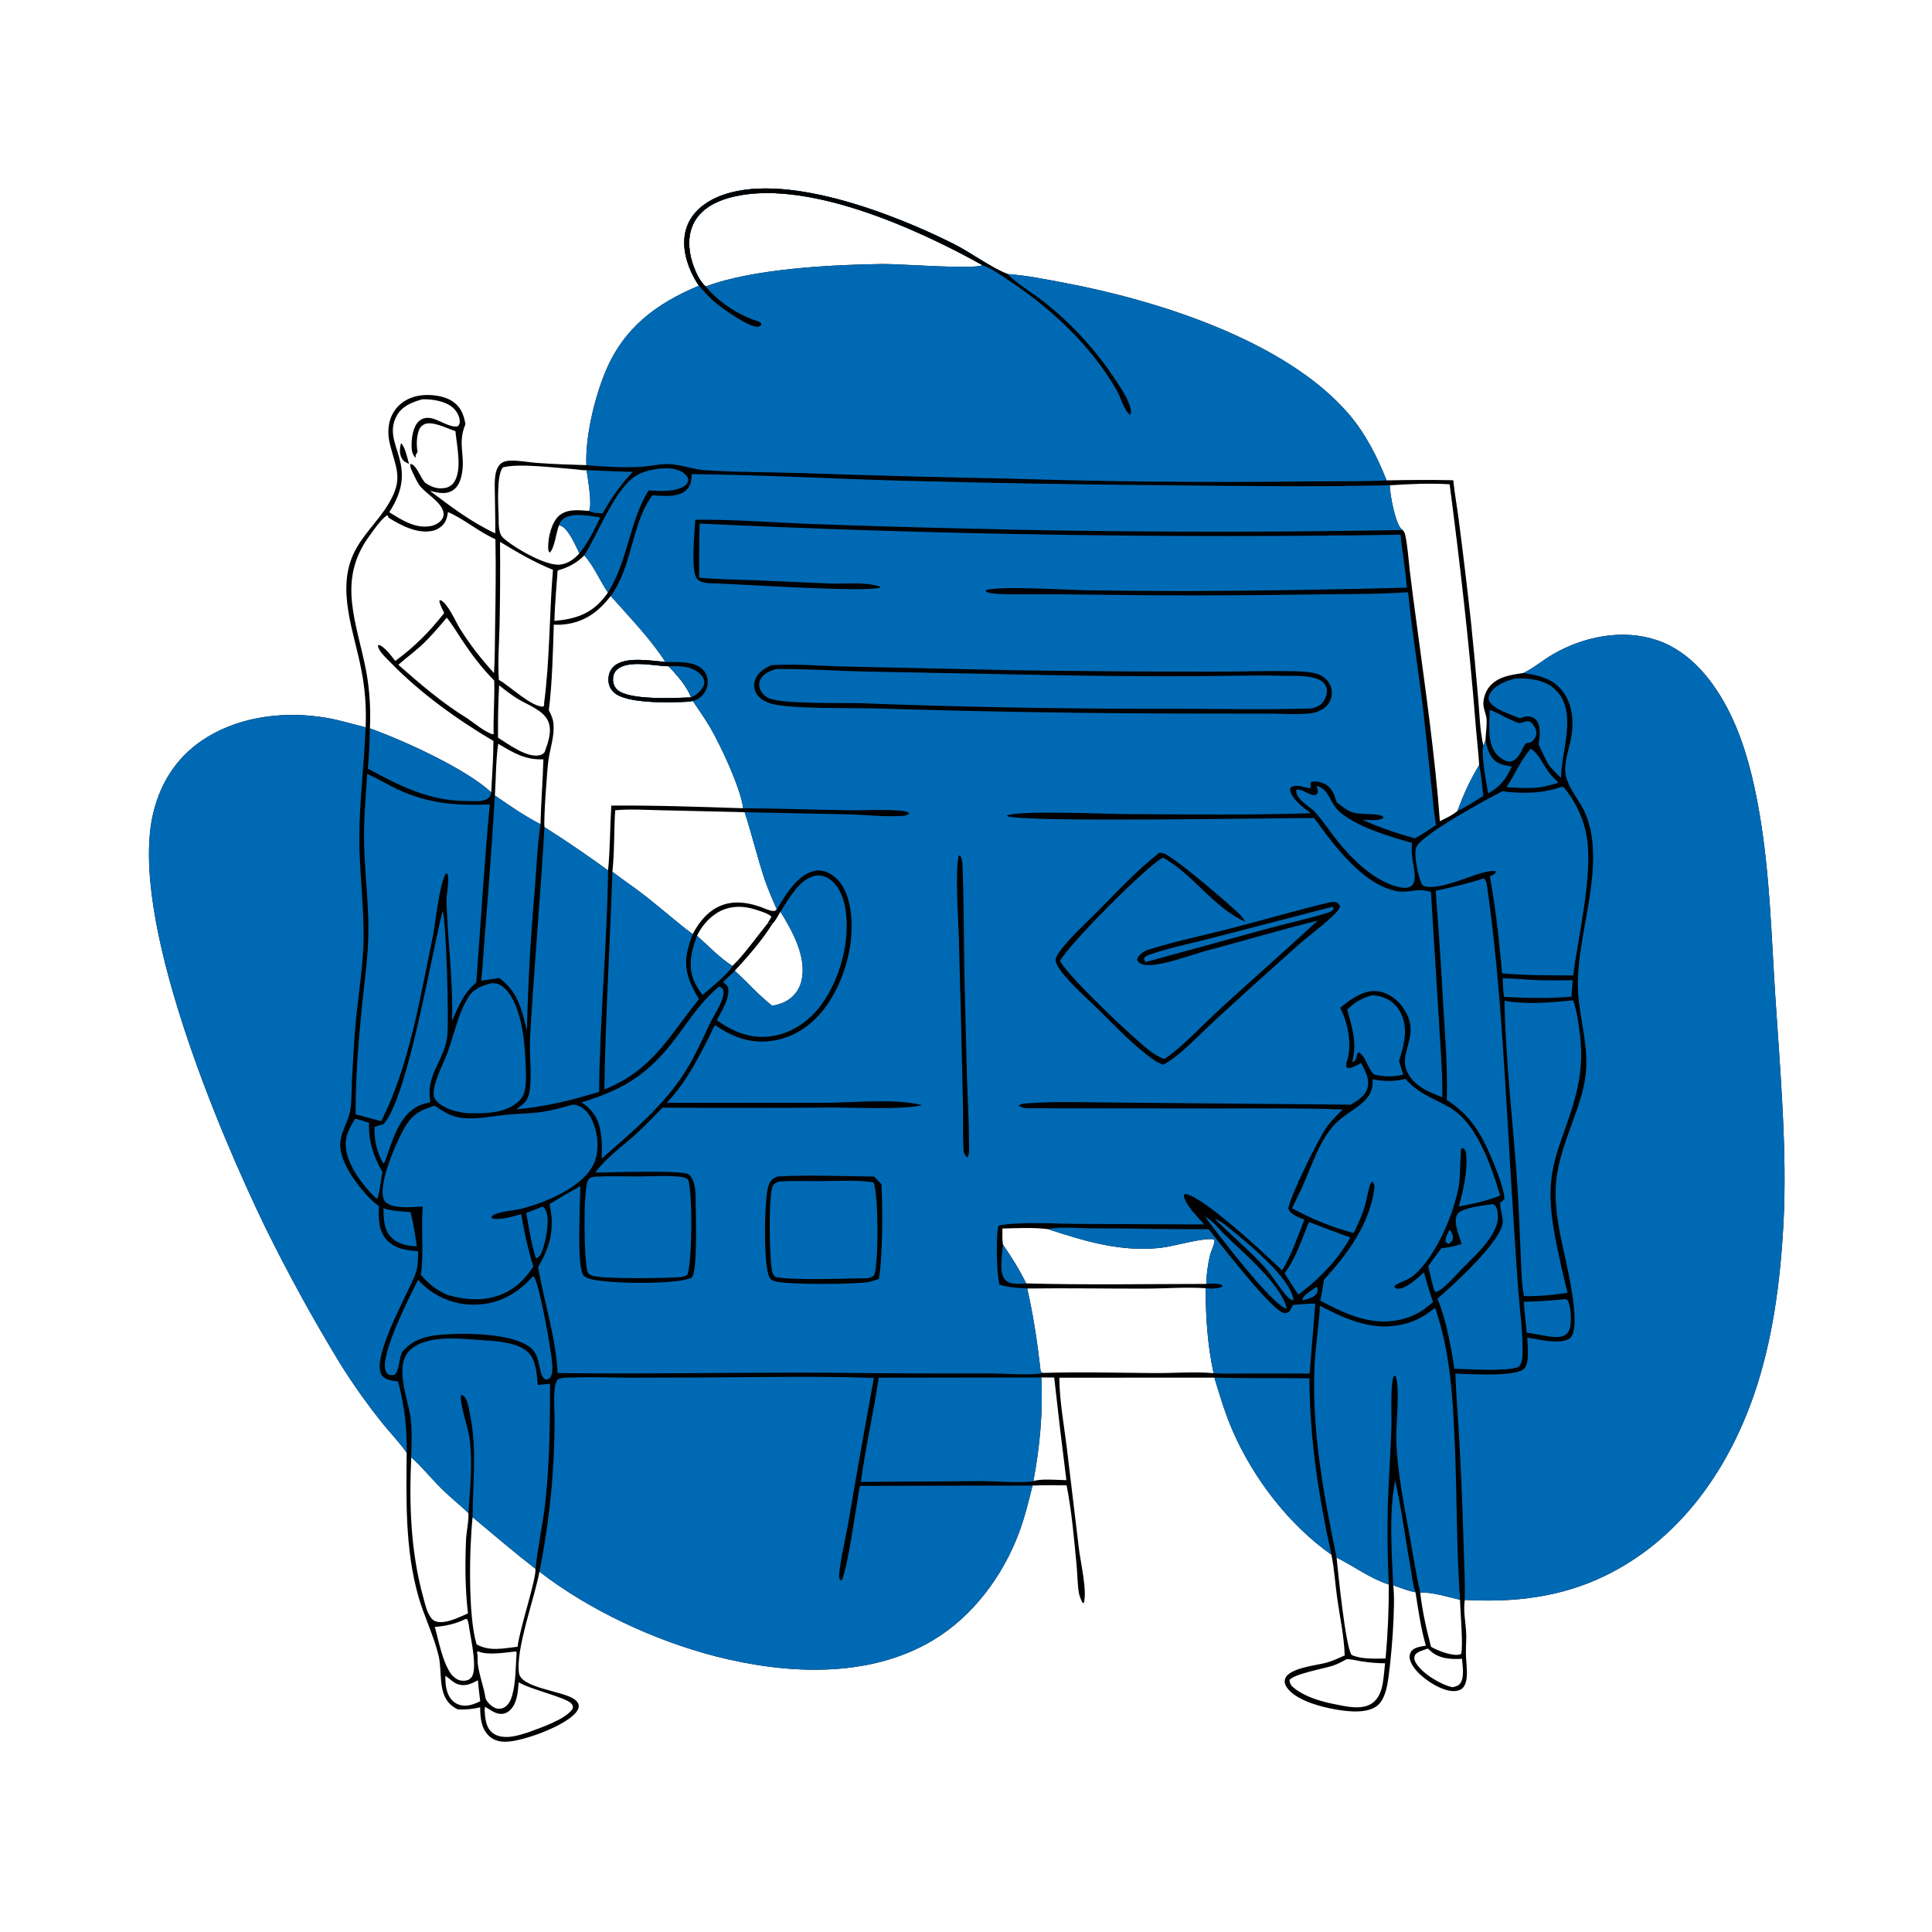
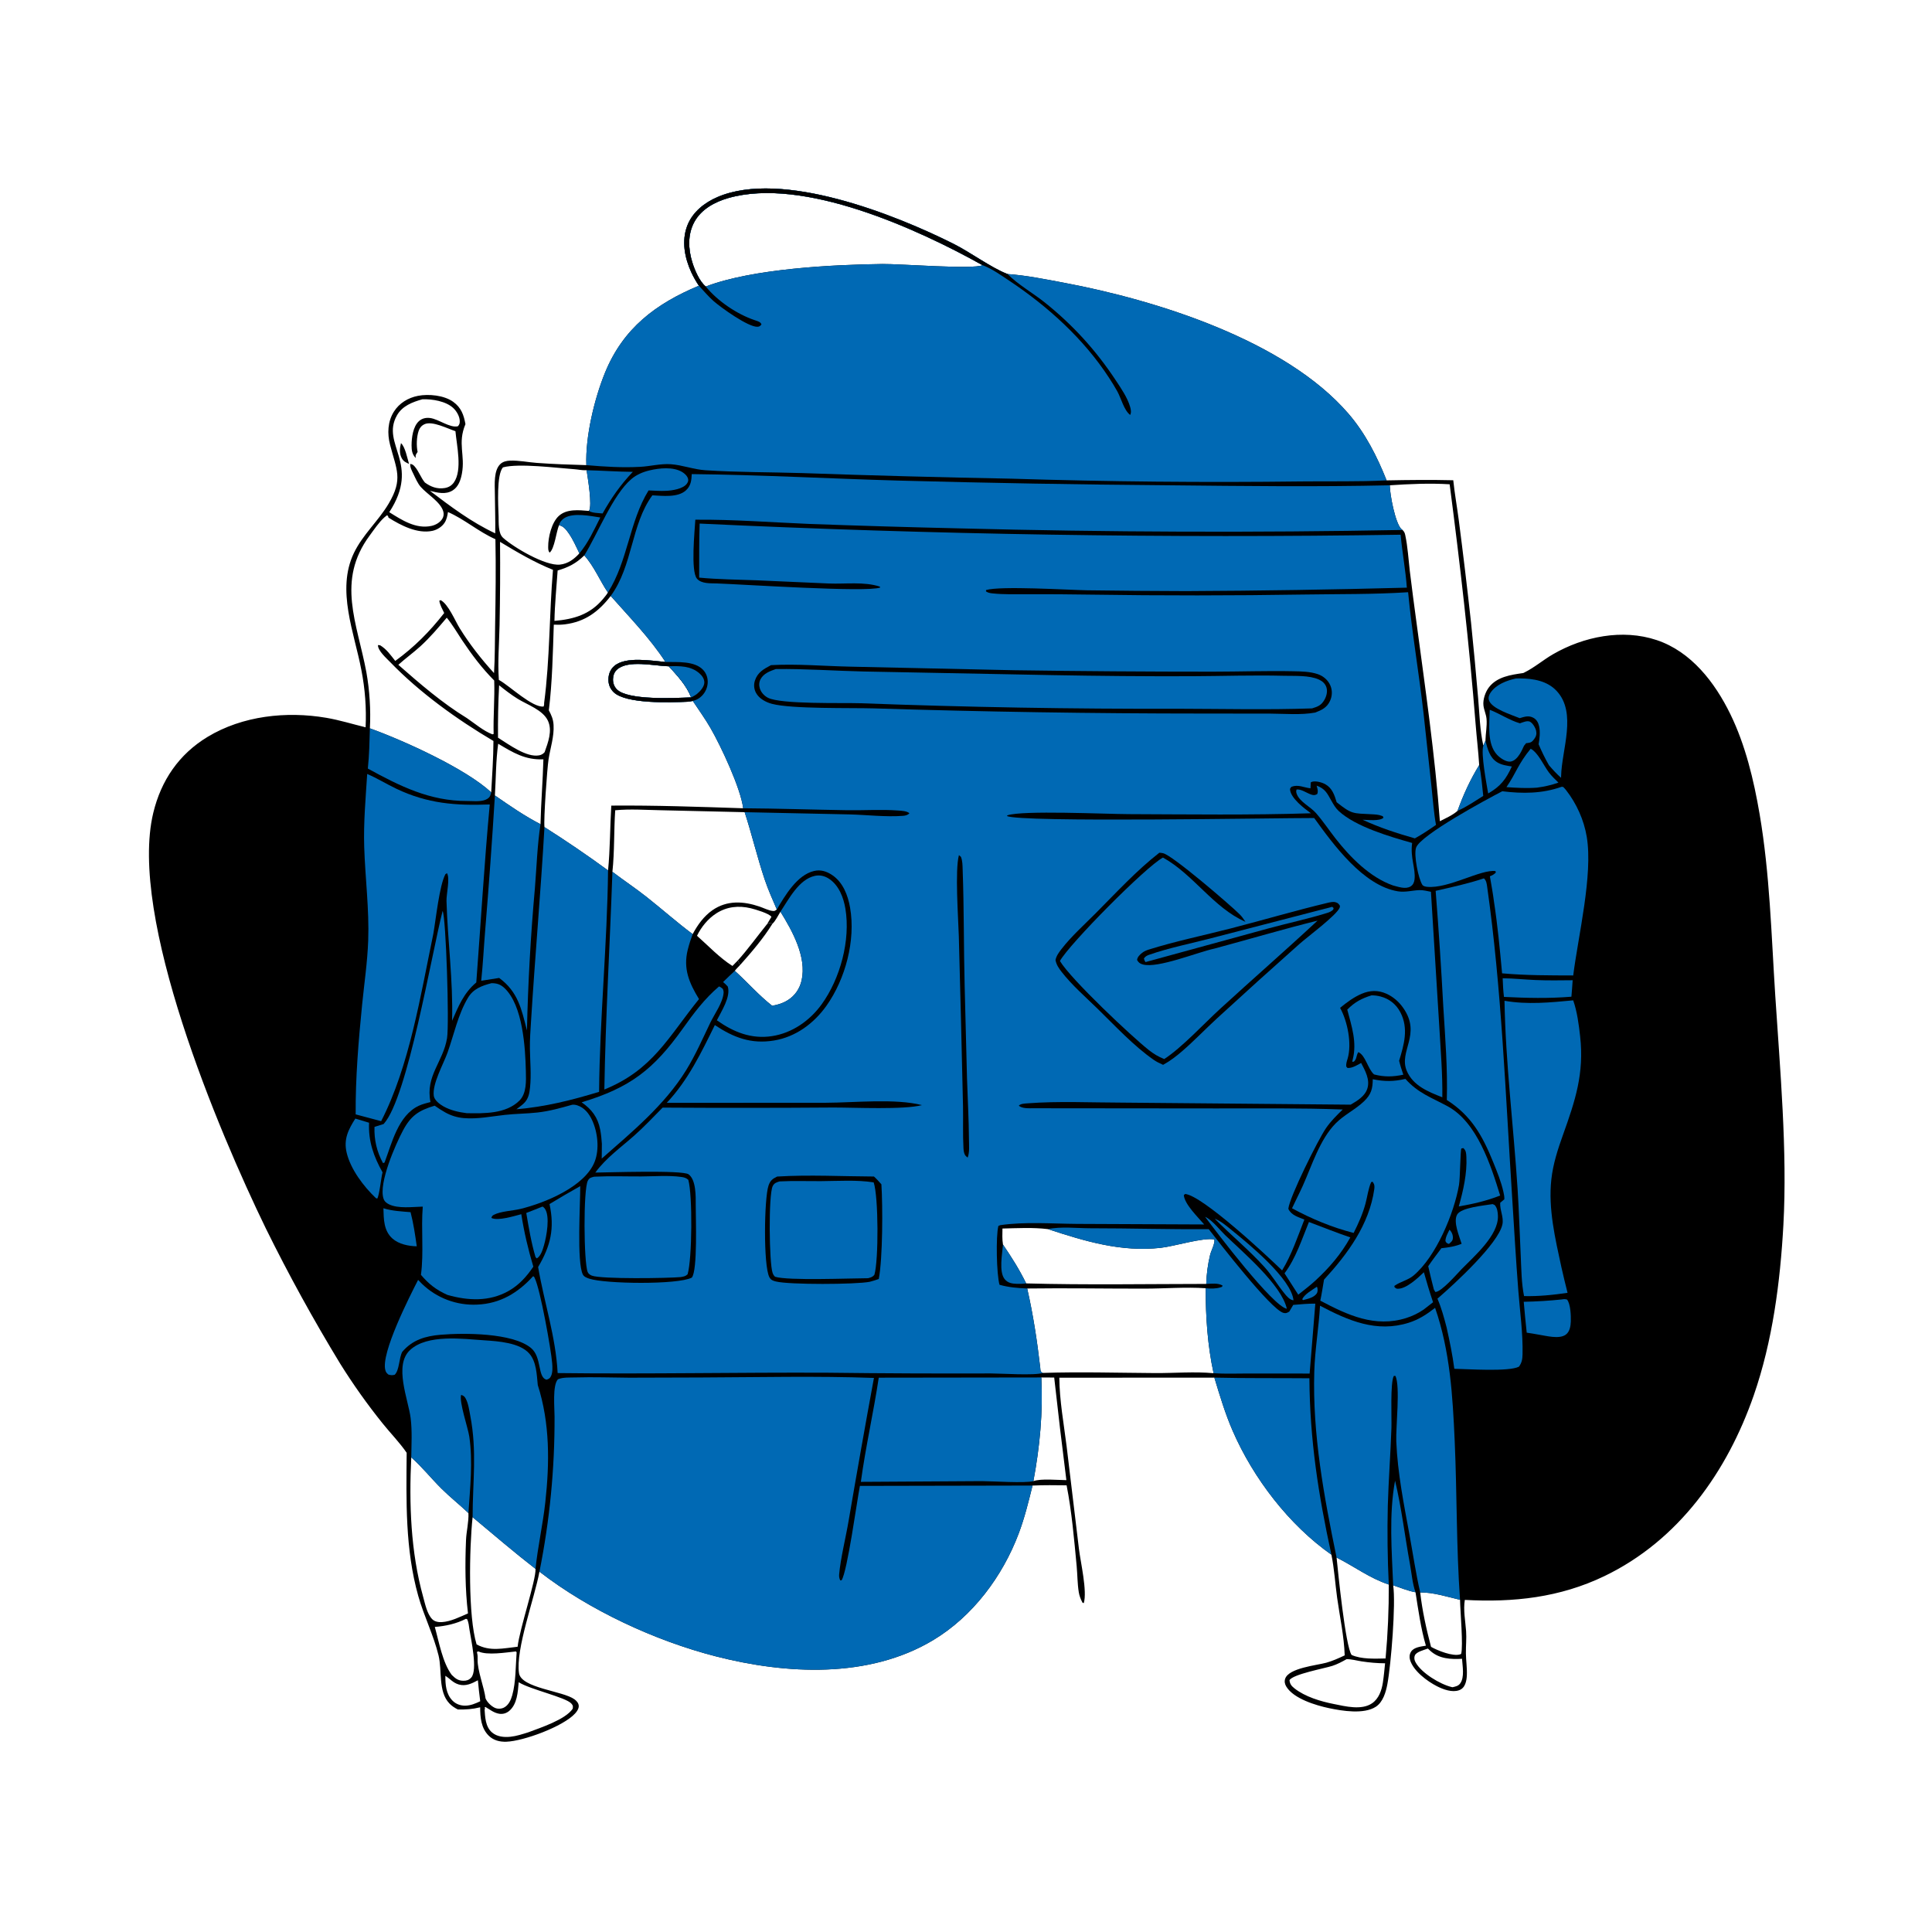
<svg xmlns="http://www.w3.org/2000/svg" width="1024" height="1024">
  <path d="M370.409 151.431Q368.178 148.087 366.459 144.453C362.895 136.75 361.128 127.719 364.295 119.556C367.096 112.337 373.433 107.367 380.371 104.403C414.349 89.888 474.326 113.624 505.408 129.242C514.219 133.669 525.207 141.789 533.62 145.097C533.748 145.148 533.877 145.194 534.006 145.242C544.061 145.953 554.013 148.003 563.907 149.86C612.808 159.036 681.237 180.377 714.75 219.305C723.687 229.686 729.893 241.96 734.928 254.613C746.73 254.378 758.459 254.259 770.262 254.541C770.977 261.544 772.246 268.503 773.156 275.487Q776.692 302.693 779.681 329.965Q781.74 350.04 783.454 370.147C784.172 378.372 784.366 387.139 786.195 395.174L787.309 392.641C787.387 388.829 788.234 384.801 787.892 381.011C787.67 378.56 786.511 376.272 786.25 373.84C785.914 370.721 787.289 366.725 789.181 364.267C793.51 358.643 800.844 357.667 807.362 356.72C807.55 356.63 807.739 356.542 807.926 356.45C813.317 353.79 817.896 349.787 823.085 346.786C839.378 337.362 859.89 333.185 878.087 339.262C896.402 345.379 908.928 361.74 917.111 378.49C925.128 394.899 929.555 413.497 932.621 431.429C938.046 463.16 938.84 495.455 940.914 527.515C943.455 566.791 947.394 610.144 945.232 649.279C943.563 679.489 939.505 710.812 929.545 739.508C915.503 779.964 889.746 816.458 850.287 835.412C826.675 846.754 802.184 849.398 776.388 847.982C775.494 853.28 776.69 859.249 777.066 864.583C777.338 868.446 776.91 872.399 776.956 876.276C777.003 880.199 777.642 884.116 777.458 888.043C777.386 889.59 777.153 891.167 776.572 892.611C775.953 894.152 774.929 895.278 773.339 895.856C769.673 897.189 764.976 895.434 761.697 893.779C756.465 891.137 749.085 885.62 747.357 879.814C746.904 878.293 747.041 876.773 747.902 875.415C749.412 873.032 753.21 872.689 755.758 872.256C753.099 863.282 751.706 853.183 750.252 843.928C746.338 843.274 742.204 841.485 738.412 840.248C739.876 849.905 737.316 881.994 735.326 892.682C734.542 896.892 732.992 902.185 729.191 904.634C722.861 908.712 711.472 906.852 704.395 905.357C697.527 903.907 685.677 900.379 681.778 893.944C680.986 892.638 680.665 891.236 681.173 889.743C683.116 884.035 697.888 882.679 702.908 881.288C706.334 880.34 709.51 878.889 712.72 877.382C712.386 867.21 710.133 857.05 708.728 846.978C707.67 839.396 707.213 831.501 705.674 824.017C683.23 808.278 664.34 783.584 653.403 758.512C649.385 749.299 646.545 739.769 643.637 730.167L561.462 730.213C561.562 742.322 563.833 754.554 565.329 766.559L571.859 820.941C572.745 828.218 576.312 843.235 574.433 849.674C573.628 849.418 573.865 849.665 573.542 849.033C572.69 847.366 572.067 845.715 571.767 843.859C571.038 839.334 571.084 834.597 570.652 830.024C569.318 815.925 568.063 801.143 565.324 787.253C559.301 787.19 553.287 787.08 547.269 787.38C545.15 795.929 543.074 804.44 539.966 812.698C531.387 835.495 515.58 856.741 494.517 869.355C460.377 889.801 416.638 887.453 379.355 877.89C347.188 869.638 312.193 853.39 285.92 833.006C283.358 846.995 273.204 874.164 275.082 886.79C276.272 894.792 298.4 896.191 304.494 900.678C305.666 901.54 306.782 902.797 306.748 904.349C306.717 905.797 305.748 907.15 304.815 908.18C298.588 915.057 277.53 922.832 268.386 923.145C264.891 923.264 261.559 922.449 259.013 919.928C254.986 915.939 254.507 910.242 254.505 904.903C250.441 905.914 246.823 906.151 242.669 906.058C240.975 905.185 239.468 904.232 238.15 902.833C232.151 896.465 234.402 885.5 232.446 877.447C229.834 866.688 224.678 856.535 221.676 845.851C214.714 821.075 215.325 795.482 215.541 770.01C211.838 764.569 206.902 759.578 202.776 754.414Q190.58 739.245 180.279 722.731Q159.01 687.811 140.921 651.142C115.674 599.239 67.934 485.938 81.247 430.801C85.387 413.652 94.825 399.765 110 390.576C128.545 379.347 151.817 376.856 172.915 380.444C180.02 381.652 186.798 383.785 193.778 385.485Q194.134 377.882 193.576 370.291Q193.018 362.699 191.554 355.23C187.837 335.427 178.183 312.798 187.528 293.206C192.221 283.368 200.537 276.171 206.02 266.894C213.746 253.821 210.159 248.986 206.734 235.708C205.216 229.827 205.456 223.473 208.754 218.211C211.606 213.66 216.308 210.819 221.528 209.806C227.169 208.712 235.358 209.473 240.207 212.972C244.445 216.031 245.816 219.902 246.696 224.808C242.382 235.061 246.677 241.169 244.808 251.095C244.188 254.388 243 257.94 240.044 259.854C236.236 262.319 231.909 261.16 227.863 260.149C239.026 268.576 249.745 276.713 262.488 282.685C262.599 275.627 262.34 268.531 262.287 261.469C262.253 256.878 261.563 249.3 265.259 245.892C266.618 244.64 268.479 244.227 270.275 244.15C274.887 243.954 279.892 245.007 284.515 245.345C293.237 245.984 302.046 246.291 310.788 246.53C310.169 231.601 315.036 211.279 320.704 197.447C330.333 173.951 347.546 160.997 370.409 151.431ZM520.768 140.559C486.504 121.428 425.769 93.596 386.015 104.976C378.869 107.022 371.763 110.852 368.053 117.574C364.426 124.146 364.754 132.023 366.93 139.001C368.207 143.097 370.695 149.1 374.07 151.861C398.824 142.375 441.508 140.255 467.717 139.93C477.057 139.815 515.624 142.894 520.768 140.559ZM322.283 461.341C323.405 450.039 323.311 438.353 323.998 426.987C347.218 426.79 370.684 427.637 393.901 428.397C392.604 417.84 382.164 395.568 376.615 385.934C373.737 380.936 370.365 376.296 367.183 371.496C366.225 371.727 365.349 371.889 364.361 371.938C355.33 372.378 331.724 373.142 325.274 366.898C323.351 365.037 322.424 362.668 322.482 360.004C322.541 357.318 323.479 354.816 325.526 353.03C331.598 347.729 345.349 350.261 352.703 350.861C344.609 338.353 333.549 327.041 323.693 315.876C317.283 324.185 310.111 329.553 299.483 330.903C297.478 331.157 295.534 331.171 293.517 331.093C293.029 346.071 292.725 361.597 290.895 376.474C292.285 379.121 293.22 381.177 293.4 384.234C293.764 390.406 291.683 396.423 290.745 402.467C289.985 407.368 288.077 434.384 288.58 438.384Q305.807 449.312 322.283 461.341ZM261.537 392.731C242.258 381.369 222.399 367.071 206.83 350.956C204.777 348.83 200.265 344.902 200.317 341.9L201.464 342.001C204.916 344.087 207.033 347.189 209.494 350.305C219.69 342.893 227.69 334.8 235.433 324.916C234.444 322.835 233.211 320.712 232.832 318.426L233.516 318.072C237.528 320.05 241.267 329.118 243.65 332.972C248.839 341.365 255.184 349.47 261.841 356.749C262.366 348.391 262.275 339.873 262.421 331.497C262.686 316.245 262.891 301.046 262.582 285.794C253.726 281.892 246.221 275.221 237.431 271.386C237.133 273.352 236.754 275.314 235.667 277.019C234.273 279.204 231.692 280.829 229.179 281.362C221.21 283.052 212.443 278.467 205.914 274.359C205.548 273.251 205.878 273.627 205.096 273.101C204.616 273.461 204.152 273.829 203.708 274.233C200.763 276.912 198.304 280.635 195.936 283.837C178.144 307.898 189.313 330.154 194.188 356.291Q195.489 363.65 195.957 371.109Q196.424 378.568 196.051 386.032C213.875 392.454 246.678 407.287 260.354 419.955C260.843 410.885 261.511 401.817 261.537 392.731ZM772.507 429.787C775.628 421.185 779.219 413.316 784.007 405.518C783.553 398.3 782.681 391.07 782.11 383.854C778.74 341.251 773.868 299.045 768.348 256.681C757.888 256.02 747.059 256.526 736.603 257.215C736.682 262.202 739.478 277.122 742.722 280.376C742.918 280.572 743.151 280.725 743.366 280.9C744.276 281.741 744.563 282.47 744.816 283.648C746.131 289.777 746.496 296.364 747.222 302.591Q748.912 316.416 750.807 330.214C755.452 365.065 760.567 400.191 763.165 435.258C766.297 433.642 769.855 432.128 772.507 429.787ZM552.857 727.672C572.552 727.033 592.58 727.633 612.293 727.76C622.523 727.826 633.056 726.871 643.227 727.834C640.002 712.993 639.025 697.935 639.03 682.786C628.459 682.071 617.265 682.993 606.625 683.005C585.906 683.029 565.153 682.654 544.44 682.934C547.615 696.887 549.7 710.657 551.35 724.86C551.468 725.881 551.291 726.784 552.222 727.44C552.407 727.57 552.646 727.595 552.857 727.672ZM324.592 462.068C330.495 466.579 336.703 470.678 342.534 475.277C350.787 481.787 358.707 488.829 367.125 495.109C369.744 490.226 373.03 485.602 377.638 482.407C385.38 477.039 394.141 477.635 402.609 480.517C404.748 481.245 407.285 482.564 409.51 482.815C410.663 482.945 410.854 482.682 411.717 482.02C409.497 476.797 407.135 471.596 405.326 466.214C401.375 454.459 398.526 442.298 394.689 430.474L350.269 429.443C342.344 429.301 333.949 428.683 326.073 429.461C325.337 440.267 325.745 451.321 324.592 462.068ZM531.599 659.643C536.122 666.304 540.364 672.965 543.88 680.231C575.632 681.1 607.559 680.53 639.333 680.504Q639.444 676.588 639.964 672.704Q640.484 668.821 641.407 665.013C641.91 662.978 644.241 658.535 643.578 656.931C637.775 655.782 622.377 660.58 615.191 661.378C594.156 663.716 575.078 657.876 555.417 651.459C547.537 650.494 539.254 650.962 531.324 651.147C531.287 653.984 531.128 656.835 531.599 659.643ZM264.401 360.365C264.533 360.437 264.665 360.508 264.796 360.582C270.29 363.714 282.286 375.204 288.13 374.47C288.39 373.686 288.458 373.404 288.404 372.55C291.482 349.255 291.1 325.451 293.088 302.024C283.157 298.015 274.163 292.709 265.029 287.192Q265.221 309.336 264.776 331.476C264.571 341.004 263.747 350.857 264.401 360.365ZM312.174 270.798C314.03 267.904 311.501 253.339 310.914 249.219C310.694 249.226 310.474 249.236 310.254 249.24C308.339 249.272 306.363 248.83 304.442 248.693C295.016 248.022 275.044 245.441 266.608 247.704C263.058 251.48 264.099 268.123 264.264 273.657C264.367 277.082 263.942 282.607 266.647 285.057C272.24 290.121 289.071 300.063 296.776 299.255C301.024 298.81 304.298 296.369 307.079 293.294C305.398 289.777 303.744 285.988 301.51 282.782C300.196 280.896 298.691 278.803 296.292 278.396C294.801 281.917 293.941 290.827 291.303 292.919C290.529 291.988 290.56 290.998 290.55 289.833C290.505 284.762 292.365 276.909 296.207 273.433C300.464 269.581 306.936 270.376 312.174 270.798ZM248.039 855.134C246.531 842.276 246.461 829.188 246.998 816.259C247.19 811.627 248.525 806.497 248.276 801.951C243.582 797.488 238.489 793.494 233.893 788.91C228.473 783.505 223.701 777.515 217.973 772.416C216.792 797.084 217.643 822.44 224.275 846.349C225.309 850.076 226.331 855.349 229.063 858.176C230.392 859.552 232.408 859.854 234.233 859.747C238.896 859.472 243.805 856.984 248.039 855.134ZM391.103 509.02C391.464 509.85 391.785 510.728 392.252 511.504C391.354 512.48 390.242 513.497 389.465 514.559C396.16 520.616 402.142 527.518 409.277 533.086C412.294 532.522 414.934 531.752 417.558 530.103C421.387 527.697 423.885 523.999 424.874 519.602C427.661 507.213 419.926 493.358 413.656 483.222C412.479 485.106 410.99 488.2 409.39 489.625L408.383 489.06L406.62 489.708L408.873 485.947C407.795 484.174 400.315 481.973 397.957 481.404C391.514 479.847 385.211 480.511 379.576 484.152C375.241 486.952 371.658 491.345 369.429 495.987C375.482 501.34 381.375 507.659 388.217 511.978L391.103 509.02ZM288.656 398.668C290.475 393.554 292.865 387.358 290.437 382.061C287.78 376.264 279.489 373.553 274.364 370.37C270.901 368.22 267.706 365.764 264.541 363.204Q263.811 377.088 263.961 390.991C269.449 394.414 279.087 401.663 285.829 400.337C286.967 400.113 287.911 399.541 288.656 398.668ZM236.793 327.387C232.332 332.668 227.904 337.913 222.783 342.581C219.03 346.002 214.883 348.967 211.124 352.363C222.537 362.381 234.465 372.68 247.466 380.609C251.662 383.469 256.272 387.446 260.986 389.21L261.636 389.021C261.395 379.577 262.258 370.144 261.946 360.696C255.411 354.136 249.996 346.92 244.871 339.243C242.266 335.342 239.775 330.988 236.793 327.387ZM322.192 314.041C317.843 307.626 314.934 300.2 309.685 294.388C305.347 298.619 301.332 300.68 295.561 302.369C294.957 311.276 294.03 320.156 293.867 329.091C304.225 328.187 312.724 325.693 319.626 317.456C320.535 316.371 321.468 315.258 322.192 314.041ZM236.046 888.216C236.034 892.87 236.362 897.792 239.806 901.34C241.589 903.177 244.038 904.059 246.574 904.036C249.414 904.01 252.008 902.905 254.53 901.706C254.081 898.004 253.597 894.291 253.292 890.574C250.12 892.291 246.827 893.904 243.144 892.808C240 891.873 238.633 889.809 236.046 888.216ZM565.201 784.506Q561.758 757.342 558.75 730.126Q555.34 730.055 551.929 730.082C552.849 748.679 551.136 766.743 547.719 785.028C551.866 783.565 560.599 784.485 565.201 784.506ZM752.738 844.034C753.819 853.676 756 863.481 758.476 872.862C761.861 874.773 770.042 878.14 773.967 876.822C774.13 876.767 774.278 876.672 774.434 876.598C775.618 872.427 773.945 853.815 773.851 847.933C767.158 846.379 759.636 843.923 752.738 844.034ZM230.454 862.313C232.664 870.192 234.545 881.169 239.412 887.716C241.375 889.63 242.787 890.823 245.631 890.837C247.309 890.846 248.564 890.449 249.741 889.169C253.332 885.263 249.595 868.745 248.821 863.655C248.542 861.825 248.404 859.803 247.544 858.141L246.938 858.011C241.773 860.653 236.202 861.84 230.454 862.313ZM734.383 879.019Q736.182 859.473 736.08 839.845C725.862 836.447 717.869 830.282 708.413 825.523C709.211 833.298 713.098 872.564 716.374 877.155C721.585 879.513 728.765 879.13 734.383 879.019ZM354.479 353.138L353.849 353.123C346.561 352.898 332.821 349.646 327.01 354.916C325.586 356.208 324.941 358.084 324.899 359.974C324.853 362.008 325.511 363.905 326.941 365.367C332.728 371.283 357.498 369.958 366.053 369.645C366.149 369.642 366.245 369.633 366.341 369.628C363.782 363.161 359.081 358.201 354.479 353.138ZM756.63 873.806C754.762 874.559 750.588 875.484 749.877 877.49C749.395 878.851 749.657 879.959 750.343 881.184C753.475 886.775 763.274 892.703 769.388 894.166C769.552 894.205 769.718 894.234 769.882 894.268C771.473 893.892 772.938 893.634 773.962 892.214C776.324 888.938 775.137 882.999 774.909 879.191C768.956 879.529 762.821 879.225 758.14 875.018Q757.501 874.45 756.901 873.841L756.63 873.806ZM241.393 228.535C237.246 227.193 229.085 222.937 224.997 224.841C223.445 225.563 222.463 226.713 221.911 228.315C220.799 231.544 220.635 236.229 221.339 239.535C221.159 239.809 220.975 240.08 220.8 240.357C220.136 241.41 220.233 241.541 220.38 242.778C218.435 240.867 218.142 238.708 218.143 236.061C218.146 231.976 218.9 226.034 222.073 223.194C223.716 221.722 225.772 221.286 227.923 221.551C232.481 222.111 238.43 226.962 242.697 225.927C243.492 225.032 243.689 224.44 243.681 223.221C243.664 220.712 241.995 217.871 240.189 216.217C236.243 212.604 229.114 211.459 223.887 211.624C218.634 213.081 213.213 215.136 210.379 220.173C201.679 235.636 223.194 245.639 206.318 271.47C212.973 275.621 220.415 280.535 228.696 278.736C230.896 278.258 233.113 277 234.365 275.085C235.121 273.926 235.338 272.585 234.994 271.245C233.678 266.115 226.35 261.93 222.98 258.042C221.332 256.14 220.167 253.38 219.074 251.119C218.282 249.479 217.31 247.758 217.419 245.891C218.547 246.013 219.093 246.449 219.826 247.294C222.006 249.808 223.045 253.175 225.21 255.762C228.384 258.058 231.649 259.283 235.628 258.683C237.667 258.375 239.356 257.41 240.556 255.718C245.204 249.161 242.03 235.934 241.393 228.535ZM286.478 436.839C286.758 425.371 287.696 413.926 288.014 402.459C278.382 402.874 272.017 398.945 264.048 394.2C262.798 403.128 262.86 412.589 262.31 421.607C270.081 426.997 278.052 432.525 286.478 436.839ZM273.477 875.292C268.257 875.805 258.229 877.52 253.535 875.272L252.761 875.595L252.876 876.066C253.191 877.407 253.185 878.233 253.144 879.6C252.974 885.264 256.625 894.356 257.345 900.163C258.113 902.125 260.316 904.27 262.229 905.163C263.698 905.849 265.636 905.789 267.074 905.069C269.546 903.829 270.806 901.014 271.507 898.485C273.461 891.43 273.271 883.106 273.824 875.783L273.477 875.292ZM274.925 891.62C274.469 896.76 274.154 903.259 269.846 906.858C268.383 908.081 266.524 908.623 264.635 908.33C261.759 907.885 259.69 906.105 257.247 904.714L256.861 905.036L257.256 906.172L256.804 905.651C257.133 910.013 257.187 915.177 260.811 918.259C263.512 920.557 267.195 920.86 270.584 920.509C273.773 920.179 276.867 919.129 279.92 918.193C286.53 915.703 299.68 911.43 303.559 905.654C303.705 904.273 303.797 904.019 302.811 902.904C299.877 899.586 281.033 895.475 274.925 891.62ZM713.686 879.416C711.252 880.777 708.855 882.071 706.192 882.941C702.121 884.271 685.242 887.362 683.459 890.528C683.66 892.592 684.519 893.619 686.083 894.86C691.688 899.305 699.997 901.797 706.899 903.149C713.02 904.381 721.641 906.6 727.23 902.773C730.792 900.333 732.303 895.961 732.941 891.87C733.471 888.467 733.766 885.003 734.123 881.577C729.88 881.563 725.837 881.191 721.655 880.557C719.187 880.184 716.153 879.312 713.686 879.416ZM250.489 804.125C248.732 820.406 248.031 856.763 252.608 871.572C259.698 875.448 266.705 873.636 274.35 872.808C275.329 863.507 284.19 837.339 283.835 831.536C272.452 822.714 261.546 813.342 250.489 804.125Z" />
-   <path fill="#0069B4" d="M807.362 356.72C807.55 356.63 807.739 356.542 807.926 356.45C813.317 353.79 817.896 349.787 823.085 346.786C839.378 337.362 859.89 333.185 878.087 339.262C896.402 345.379 908.928 361.74 917.111 378.49C925.128 394.899 929.555 413.497 932.621 431.429C938.046 463.16 938.84 495.455 940.914 527.515C943.455 566.791 947.394 610.144 945.232 649.279C943.563 679.489 939.505 710.812 929.545 739.508C915.503 779.964 889.746 816.458 850.287 835.412C826.675 846.754 802.184 849.398 776.388 847.982C776.541 839.203 776.088 830.359 775.841 821.58Q775.028 792.078 773.419 762.609C772.778 751.08 771.796 739.562 771.373 728.023Q776.925 728.311 782.483 728.431C787.83 728.524 805.053 729.045 808.097 725.131C810.791 721.666 809.629 713.154 809.486 708.904C815.018 709.869 827.24 712.869 831.982 709.37C839.109 704.111 829.39 666.294 827.709 658.132C821.736 629.137 824.168 620.009 834.063 592.992C836.876 585.312 839.561 577.555 840.451 569.376C842.325 552.156 835.772 536.375 836.3 519.492C836.973 497.921 844.098 477.002 844.38 455.361C844.493 446.667 843.469 438.087 839.787 430.133C836.562 423.168 829.924 416.413 829.608 408.471C829.365 402.392 831.923 396.165 832.883 390.187C834.161 382.235 833.403 373.271 828.435 366.639C823.129 359.556 815.589 357.941 807.362 356.72Z" />
  <path fill="#0069B4" d="M370.409 151.431Q368.178 148.087 366.459 144.453C362.895 136.75 361.128 127.719 364.295 119.556C367.096 112.337 373.433 107.367 380.371 104.403C414.349 89.888 474.326 113.624 505.408 129.242C514.219 133.669 525.207 141.789 533.62 145.097C533.748 145.148 533.877 145.194 534.006 145.242C544.061 145.953 554.013 148.003 563.907 149.86C612.808 159.036 681.237 180.377 714.75 219.305C723.687 229.686 729.893 241.96 734.928 254.613C719.867 255.386 704.817 254.989 689.75 255.172Q612.877 256.121 536.036 253.708Q480.612 252.682 425.212 250.746C408.154 250.228 390.936 250.349 373.907 249.245C367.599 248.836 361.704 246.467 355.497 246.042C350.156 245.677 344.74 247.131 339.404 247.428C329.871 247.959 320.282 247.364 310.788 246.53C310.169 231.601 315.036 211.279 320.704 197.447C330.333 173.951 347.546 160.997 370.409 151.431ZM520.768 140.559C486.504 121.428 425.769 93.596 386.015 104.976C378.869 107.022 371.763 110.852 368.053 117.574C364.426 124.146 364.754 132.023 366.93 139.001C368.207 143.097 370.695 149.1 374.07 151.861C398.824 142.375 441.508 140.255 467.717 139.93C477.057 139.815 515.624 142.894 520.768 140.559Z" />
  <path d="M370.409 151.431Q368.178 148.087 366.459 144.453C362.895 136.75 361.128 127.719 364.295 119.556C367.096 112.337 373.433 107.367 380.371 104.403C414.349 89.888 474.326 113.624 505.408 129.242C514.219 133.669 525.207 141.789 533.62 145.097C533.748 145.148 533.877 145.194 534.006 145.242C539.553 150.84 547.456 155.289 553.679 160.26C568.6 172.177 580.868 185.665 591.397 201.602C594.217 205.87 597.537 210.672 598.982 215.613C599.387 216.996 599.696 218.644 599.009 219.93C595.697 217.397 594.23 211.106 592.224 207.473C590.855 204.992 589.334 202.565 587.787 200.191C574.382 179.612 555.468 162.486 535.135 148.919C530.772 146.008 526.035 142.618 521.158 140.705C521.029 140.654 520.898 140.607 520.768 140.559C486.504 121.428 425.769 93.596 386.015 104.976C378.869 107.022 371.763 110.852 368.053 117.574C364.426 124.146 364.754 132.023 366.93 139.001C368.207 143.097 370.695 149.1 374.07 151.861C380.28 159.536 390.624 166.532 399.937 169.665C400.357 169.806 400.785 169.924 401.196 170.087C402.373 170.554 403.089 170.731 403.587 171.956C402.919 172.737 402.649 173.121 401.522 173.192C396.656 173.499 382.015 162.929 378.2 159.564C375.314 157.019 373.033 154.2 370.409 151.431Z" />
  <path fill="#0069B4" d="M285.92 833.006Q287.956 822.862 289.477 812.629Q290.998 802.395 292.001 792.098Q293.004 781.8 293.486 771.466Q293.967 761.131 293.927 750.785C293.944 746.5 292.728 734.126 295.733 731.037C298.37 729.909 302.146 730.155 305.005 730.07C314.527 729.785 324.093 730.148 333.62 730.207L371.34 730.094C401.878 729.984 432.691 729.235 463.208 730.33Q456.255 768.1 449.803 805.959C448.383 814.429 445.427 826.383 444.768 834.474C444.671 835.66 444.84 836.522 445.319 837.599L446.059 837.589C449.126 832.777 454.103 796.153 455.765 787.563L547.269 787.38C545.15 795.929 543.074 804.44 539.966 812.698C531.387 835.495 515.58 856.741 494.517 869.355C460.377 889.801 416.638 887.453 379.355 877.89C347.188 869.638 312.193 853.39 285.92 833.006Z" />
-   <path fill="#0069B4" d="M215.541 770.01C211.838 764.569 206.902 759.578 202.776 754.414Q190.58 739.245 180.279 722.731Q159.01 687.811 140.921 651.142C115.674 599.239 67.934 485.938 81.247 430.801C85.387 413.652 94.825 399.765 110 390.576C128.545 379.347 151.817 376.856 172.915 380.444C180.02 381.652 186.798 383.785 193.778 385.485C193.055 405.6 190.335 425.441 190.459 445.615C190.581 465.728 193.737 485.569 192.374 505.741C191.436 519.624 189.096 533.395 188.067 547.28Q187.166 560.072 186.534 572.881C186.317 577.719 186.432 582.776 185.796 587.574C184.84 594.784 179.663 600.797 180.39 608.291C181.266 617.31 188.866 627.502 194.82 633.908Q197.571 636.919 200.854 639.34C200.607 645.529 200.484 652.051 204.842 657.009C208.993 661.732 215.632 662.874 221.611 663.131C221.551 667.066 221.613 671.094 220.321 674.865C217.125 684.194 194.959 721.93 202.998 729.697C204.922 731.557 208.473 731.819 210.998 732.241C214.38 745.014 215.772 756.805 215.541 770.01Z" />
  <path fill="#0069B4" d="M643.637 730.167C660.415 730.566 677.228 730.358 694.013 730.516C694.228 763.273 698.754 792.113 705.674 824.017C683.23 808.278 664.34 783.584 653.403 758.512C649.385 749.299 646.545 739.769 643.637 730.167Z" />
  <path fill="#0069B4" d="M738.412 840.248C737.683 822.026 736.084 802.829 739.414 784.79C742.858 799.227 744.645 814.458 747.317 829.081C748.174 833.768 748.641 839.479 750.252 843.928C746.338 843.274 742.204 841.485 738.412 840.248Z" />
  <path fill="#0069B4" d="M787.309 392.641C788.471 396.92 789.528 401.593 793.601 404.067C795.946 405.492 798.645 405.826 801.302 406.25C798.224 412.994 795.305 416.796 788.753 420.549C787.896 415.323 784.822 399.542 786.195 395.174L787.309 392.641Z" />
  <path fill="#0069B4" d="M366.647 251.281C403.045 251.669 439.432 253.677 475.817 254.708Q547.897 256.658 620 257.214C658.822 257.614 697.787 258.09 736.603 257.215C736.682 262.202 739.478 277.122 742.722 280.376C742.918 280.572 743.151 280.725 743.366 280.9Q626.126 283.085 508.905 280.061Q468.974 279.156 429.058 277.701C408.943 276.865 388.673 275.281 368.543 275.452C368.218 281.236 366.013 302.686 369.396 306.696C371.751 309.487 376.55 309.12 379.893 309.233C393.217 309.685 459.639 314.094 466.521 311.401L466.323 310.907C457.952 308.192 448.082 309.615 439.373 309.269L401.079 307.577C390.913 307.187 380.708 307.122 370.574 306.154C370.63 296.618 370.476 287.032 370.823 277.504Q556.502 286.284 742.365 283.407C743.191 292.776 745 302.111 745.653 311.474Q687.175 313.039 628.676 313.296Q602.432 313.232 576.191 312.871C566.129 312.682 530.142 310.444 522.606 312.742L522.613 313.478C523.74 314.184 524.681 314.363 525.973 314.503C532.139 315.173 538.603 314.924 544.797 314.943Q561.419 314.9 578.04 315.162Q634.654 316.017 691.267 315.109C709.59 314.814 728.038 315.086 746.328 313.891C748.386 335.305 752.074 356.651 754.504 378.042L758.759 417.359C759.479 423.92 759.931 430.728 761.105 437.217C757.441 439.766 753.823 442.207 749.903 444.357C740.432 441.652 731.163 438.646 722.213 434.483C725.067 434.525 731.136 435.337 733.256 433.458C732.876 432.496 733.185 432.742 732.261 432.373C730.646 431.729 728.646 431.662 726.917 431.57C717.069 431.043 716.547 431.648 708.461 425.199C707.311 421.441 706.132 417.74 702.473 415.679C700.732 414.698 697.681 413.858 695.687 414.285C695.166 414.397 695.077 414.496 694.687 414.752L694.688 415.492C694.683 416.275 694.648 417.042 694.595 417.822C691.01 417.446 688.188 415.651 684.507 417.007C684.009 417.665 683.646 417.8 683.765 418.687C684.385 423.3 691.243 428.44 694.822 431.051C662.681 432.083 630.386 431.624 598.227 431.509C585.833 431.464 541.798 429.392 533.975 432.141L533.696 432.481C540.041 436.042 676.78 433.521 696.552 433.572C706.696 447.642 722.56 469.397 740.877 472.415C744.749 473.052 748.42 471.954 752.252 471.782C754.244 471.693 756.481 472.296 758.431 472.664L762.878 544.494C763.583 556.83 764.635 569.223 764.46 581.586C757.079 578.694 748.975 575.486 745.628 567.611C741.167 557.115 753.592 548.353 743.755 534.241C741.486 530.987 738.422 528.286 734.784 526.668C730.378 524.708 726.091 524.861 721.69 526.731C717.508 528.507 713.771 531.32 710.278 534.182C714.226 541.34 716.616 553.269 714.254 561.139C713.8 562.652 713.421 563.67 713.535 565.262C714.175 565.996 713.94 566.077 714.782 566.051C717.013 565.983 719.512 564.452 721.432 563.395C723.554 567.471 726.219 572.193 724.733 576.925C723.434 581.059 719.4 583.435 715.884 585.494L594.855 584.415C578.247 584.395 561.079 583.529 544.558 584.795C543.097 584.907 541.046 584.95 539.988 585.99C541.652 587.655 545.417 587.397 547.713 587.398L644.875 587.491C667.138 587.509 689.435 587.225 711.685 588.055C708.497 591.139 705.404 594.189 702.868 597.847C698.674 603.898 683.436 634.522 682.843 640.7C684.455 644.151 688.043 645.03 691.34 646.39C687.812 655.445 684.601 665.019 679.542 673.348C671.368 665.394 637.242 633.615 628.12 632.82L627.447 633.481C627.912 638.388 635.016 645.184 638.247 648.991L570.849 648.696C557.411 648.603 543.17 647.429 529.888 649.401L530.019 649.438L529.16 649.768C527.756 655.295 528.215 675.588 529.76 680.958C534.686 682.351 539.349 682.691 544.44 682.934C547.615 696.887 549.7 710.657 551.35 724.86C551.468 725.881 551.291 726.784 552.222 727.44C552.407 727.57 552.646 727.595 552.857 727.672C548.178 729.165 531.027 727.96 525.116 727.951Q482.036 728.093 438.959 727.572C391.15 727.338 343.382 728.348 295.564 727.757C294.577 708.545 288.432 690.39 285.217 671.549C291.866 660.331 294.035 651.046 291.252 638.177Q299.308 633.273 307.544 628.676C307.602 637.579 305.623 669.226 308.948 675.56C309.582 676.767 311.118 677.32 312.353 677.73C320.651 680.489 359.18 681.043 366.671 677.164C369.818 673.4 368.73 645.343 368.75 638.739C368.763 634.227 368.994 625.389 364.963 622.417C361.772 620.064 321.851 621.458 315.525 621.493C321.15 613.754 329.129 608.129 336.214 601.833C341.438 597.19 346.29 592.038 351.196 587.06Q396.424 587.346 441.652 587.01C452.899 586.981 479.187 588.265 488.657 585.733C474.447 582.106 452.874 584.438 437.796 584.488L353.382 584.536C364.705 572.539 371.675 557.92 378.883 543.31C388.801 549.925 398.107 553.482 410.197 551.501C421.706 549.616 431.374 542.46 438.044 533.065C448.122 518.867 453.562 498.376 450.567 481.108C449.426 474.534 446.81 467.616 441.028 463.771C438.071 461.804 435.011 460.825 431.486 461.636C422.45 463.716 416.08 474.721 411.717 482.02C409.497 476.797 407.135 471.596 405.326 466.214C401.375 454.459 398.526 442.298 394.689 430.474L450.499 431.657C459.611 431.907 469.462 433.093 478.516 432.416C479.852 432.316 481.12 432.056 482.004 431.017C480.55 429.804 477.875 429.73 476.007 429.592C467.095 428.935 457.953 429.572 449.003 429.432C430.631 429.145 412.281 428.513 393.901 428.397C392.604 417.84 382.164 395.568 376.615 385.934C373.737 380.936 370.365 376.296 367.183 371.496C366.225 371.727 365.349 371.889 364.361 371.938C355.33 372.378 331.724 373.142 325.274 366.898C323.351 365.037 322.424 362.668 322.482 360.004C322.541 357.318 323.479 354.816 325.526 353.03C331.598 347.729 345.349 350.261 352.703 350.861C344.609 338.353 333.549 327.041 323.693 315.876C335.483 299.778 334.379 278.045 345.764 262.536C351.13 262.799 359.221 263.835 363.515 259.943C366.182 257.526 366.482 254.678 366.647 251.281ZM354.479 353.138L353.849 353.123C346.561 352.898 332.821 349.646 327.01 354.916C325.586 356.208 324.941 358.084 324.899 359.974C324.853 362.008 325.511 363.905 326.941 365.367C332.728 371.283 357.498 369.958 366.053 369.645C366.149 369.642 366.245 369.633 366.341 369.628C363.782 363.161 359.081 358.201 354.479 353.138Z" />
  <path d="M367.183 371.496C366.225 371.727 365.349 371.889 364.361 371.938C355.33 372.378 331.724 373.142 325.274 366.898C323.351 365.037 322.424 362.668 322.482 360.004C322.541 357.318 323.479 354.816 325.526 353.03C331.598 347.729 345.349 350.261 352.703 350.861C358.883 350.991 368.133 350.183 372.695 355.078C374.476 356.99 375.282 359.567 375.079 362.155Q375.035 362.703 374.935 363.243Q374.835 363.783 374.679 364.31Q374.524 364.837 374.315 365.345Q374.106 365.853 373.846 366.337Q373.586 366.821 373.278 367.276Q372.97 367.73 372.616 368.151Q372.262 368.571 371.867 368.953Q371.472 369.335 371.04 369.674C369.945 370.544 368.554 371.216 367.183 371.496ZM354.479 353.138L353.849 353.123C346.561 352.898 332.821 349.646 327.01 354.916C325.586 356.208 324.941 358.084 324.899 359.974C324.853 362.008 325.511 363.905 326.941 365.367C332.728 371.283 357.498 369.958 366.053 369.645C366.149 369.642 366.245 369.633 366.341 369.628C363.782 363.161 359.081 358.201 354.479 353.138Z" />
  <path fill="#0069B4" d="M354.479 353.138C360.201 352.97 366.179 352.849 370.746 356.924C372.139 358.167 373.301 359.764 373.317 361.712C373.336 363.949 371.014 366.527 369.362 367.834C368.448 368.556 367.371 369.093 366.341 369.628C363.782 363.161 359.081 358.201 354.479 353.138Z" />
  <path d="M408.648 352.539C422.71 351.779 436.757 353.059 450.811 353.346L537.982 355.248Q590.444 356.003 642.911 355.997C657.109 355.987 671.369 355.484 685.558 355.774C689.776 355.86 694.414 355.937 698.451 357.312C701.328 358.292 703.835 360.414 705.072 363.215C706.249 365.879 706.15 368.85 704.944 371.482C703.318 375.034 700.597 376.329 697.106 377.669C689.574 379.064 680.923 378.264 673.242 378.232L637.155 378.194Q550.219 378.177 463.325 375.461C450.879 375.102 419.577 375.84 409.098 373.039C405.872 372.177 402.374 370.294 400.719 367.272Q400.514 366.899 400.348 366.506Q400.183 366.114 400.059 365.706Q399.935 365.299 399.853 364.88Q399.772 364.462 399.734 364.038Q399.697 363.614 399.703 363.188Q399.71 362.762 399.76 362.339Q399.81 361.916 399.904 361.5Q399.998 361.085 400.134 360.681C401.556 356.325 404.876 354.548 408.648 352.539Z" />
  <path fill="#0069B4" d="M411.196 354.612C426.618 354.398 442.307 355.56 457.756 355.906L557.905 357.829C582.456 358.274 607.108 358.508 631.664 358.409C648.007 358.343 664.3 357.767 680.651 358.182C686.265 358.325 693.871 357.832 699.073 360.186C700.873 361.001 702.394 362.335 703.016 364.256C703.737 366.482 703.083 368.978 701.958 370.952C700.34 373.791 698.457 374.563 695.428 375.463C671.73 376.278 647.883 375.695 624.163 375.652Q540.184 375.887 456.263 372.738C446.307 372.418 413.951 373.391 407.018 369.826C405.041 368.81 403.397 366.999 402.722 364.868C402.211 363.257 402.303 361.487 403.109 359.987C404.777 356.882 408.083 355.706 411.196 354.612Z" />
  <path d="M411.906 623.597C428.811 622.565 446.26 623.508 463.216 623.583C464.643 624.87 465.889 626.275 467.162 627.714C467.898 639.344 467.89 666.754 465.769 677.895C464.199 678.488 462.587 678.921 460.974 679.377C453.663 680.833 418.283 680.977 411.251 679.216C409.656 678.817 408.583 678.447 407.786 676.944C404.531 670.798 405.035 635.215 407.308 628.45C408.217 625.746 409.392 624.818 411.906 623.597Z" />
  <path fill="#0069B4" d="M413.203 626.171C420.515 625.787 427.948 626.071 435.278 626.026C444.406 625.97 454.053 625.268 463.064 626.687C465.646 634.171 465.717 667.994 463.454 675.64C462.471 676.892 461.543 677.079 460.086 677.482C450.653 677.512 417.64 678.861 410.804 676.705C410.125 676.083 409.795 675.494 409.49 674.639C407.661 669.514 407.245 633.275 409.554 628.649C410.373 627.009 411.583 626.663 413.203 626.171Z" />
  <path d="M614.466 451.971C615.172 451.971 615.796 452.07 616.493 452.225C621.425 453.323 651.893 479.494 656.99 484.552C658.204 485.757 659.186 487.159 660.123 488.584C643.232 481.21 632.382 463.314 616.395 454.528C607.302 459.355 566.612 500.511 561.781 509.344C567.581 519.069 599.936 549.509 608.907 556.563C611.507 558.608 613.992 560.096 617.069 561.32C626.434 555.239 638.064 542.614 646.66 534.737C663.79 519.039 681.333 503.781 698.336 487.952C680.035 492.475 661.918 497.875 643.708 502.76C634.831 504.644 613.64 513.391 605.712 511.18C604.202 510.759 603.389 510.153 602.676 508.784C602.843 507.25 604.132 505.994 605.297 505.07C606.395 504.2 607.536 503.71 608.863 503.295C623.051 498.848 638.027 495.773 652.447 492.057C669.53 487.656 686.52 482.623 703.667 478.524C704.861 478.239 706.541 477.85 707.763 478.177C709.165 478.553 709.371 478.919 710.171 480.033C710.185 480.45 710.225 480.652 710.049 481.086C708.425 485.091 692.982 496.554 688.736 500.317Q666.689 519.892 644.967 539.825C638.851 545.455 633.052 551.521 626.78 556.96C623.525 559.782 620.249 562.311 616.468 564.386C616.339 564.326 616.212 564.264 616.082 564.206C614.47 563.484 612.962 562.76 611.509 561.751C600.848 554.349 590.97 543.644 581.669 534.582C575.334 528.411 568.118 522.123 562.685 515.129C561.159 513.164 559.876 511.29 559.435 508.813C559.92 506.57 561.217 504.826 562.596 503.037C567.809 496.276 574.798 490.022 580.839 483.944C591.615 473.102 602.419 461.376 614.466 451.971Z" />
  <path fill="#0069B4" d="M706.114 480.632L706.835 481.286L706.614 482.164C705.637 483.022 704.777 483.453 703.554 483.834C693.453 486.987 682.794 489.238 672.556 492.008L607.153 509.923C606.62 509.224 606.521 508.827 606.295 507.996C607.12 506.864 607.865 506.469 609.195 506.006C619.549 502.399 631.339 500.04 642.001 497.265L706.114 480.632Z" />
  <path d="M508.253 453.239L509.316 454.151C510.166 456.255 510.144 458.604 510.226 460.848C510.984 481.428 510.757 502.151 511.292 522.761L512.535 571.538C512.877 582.411 513.495 593.27 513.569 604.151C513.589 607.187 513.955 610.709 512.876 613.557C512.323 613.104 511.726 612.653 511.391 612C510.87 610.987 510.722 609.654 510.661 608.537C510.261 601.201 510.553 593.741 510.42 586.388L509.36 541.265L508.196 496.189C507.898 486.483 506.098 461.139 508.253 453.239Z" />
  <path fill="#0069B4" d="M699.643 692.058C714.636 699.961 729.611 706.49 746.727 701.06C752.027 699.378 756.291 696.578 760.63 693.183C768.573 716.125 769.951 739.771 771.022 763.836C772.268 791.819 771.858 820.006 773.851 847.933C767.158 846.379 759.636 843.923 752.738 844.034C750.432 834.071 748.962 823.874 747.12 813.815C744.082 797.221 740.755 780.852 740.056 763.946C739.753 756.62 742.274 734.495 739.578 729.238L738.751 729.281C736.793 732.708 737.662 751.778 737.492 756.751C737.019 770.533 735.968 784.297 735.562 798.088Q735.067 818.976 736.08 839.845C725.862 836.447 717.869 830.282 708.413 825.523C701.728 793.076 695.602 760.221 696.599 726.943C696.95 715.235 698.975 703.705 699.643 692.058Z" />
  <path fill="#0069B4" d="M744.9 571.837C751.618 579.414 758.704 581.7 767.337 586.386C782.909 594.841 790.196 617.635 795.114 633.663C788.042 636.447 780.664 638.17 773.187 639.43C775.536 631.069 777.66 621.88 777.207 613.138C777.108 611.223 777.063 609.837 775.601 608.509L774.555 608.721C773.972 609.862 773.927 624.432 773.298 628.065C770.689 643.138 761.153 666.043 749.191 676.069C746.241 678.541 742.251 679.285 739.103 681.504L739.042 682.109C739.631 682.622 739.819 683.003 740.645 683.053C745.235 683.332 751.59 677.299 754.685 674.316C756.192 679.662 757.763 684.948 759.555 690.207L754.554 694.106Q752.433 695.552 750.124 696.674Q747.815 697.795 745.368 698.569C728.764 703.813 714.237 697.015 699.794 689.382C700.57 685.699 701.122 681.948 701.756 678.237C714.245 664.657 725.706 649.124 728.391 630.322C728.629 628.653 728.509 627.684 727.503 626.341L726.735 626.569C725.237 629.938 724.721 634.276 723.754 637.873C722.276 643.374 720.019 648.41 717.461 653.484C705.987 650.54 695.199 646.035 684.793 640.417C686.643 636.409 688.703 632.503 690.51 628.478C695.376 617.637 699.497 603.976 707.92 595.424C712.449 590.826 718.378 588.121 722.972 583.699C726.76 580.054 727.559 577.034 727.591 572.012C733.796 573.287 738.721 573.281 744.9 571.837Z" />
  <path fill="#0069B4" d="M194.617 410.223C199.871 412.45 204.941 415.618 210.129 418.082C226.753 425.975 241.495 427.048 259.585 426.381C256.662 457.745 254.831 489.303 252.445 520.718C245.784 526.322 243.012 533.28 239.613 541.044C240.2 519.727 237.262 498.732 236.65 477.49C236.548 473.939 238.638 465.42 236.891 462.791L236.069 463.346C232.856 469.381 231.006 487.414 229.685 494.879C223.003 527.006 217.063 565.004 202.016 594.243L188.511 590.645C188.378 571.338 190.011 551.713 191.931 532.5C193.062 521.185 194.748 509.883 195.154 498.51C195.745 481.954 193.556 465.408 193.037 448.87C192.633 435.987 193.809 423.071 194.617 410.223Z" />
  <path fill="#0069B4" d="M303.28 585.536C304.212 585.459 305.033 585.552 305.929 585.84C309.719 587.06 312.187 590.176 313.809 593.667C316.802 600.106 317.803 609.072 315.183 615.741C309.957 629.041 288.582 637.665 275.832 640.756C271.721 641.753 265.305 641.993 261.721 643.886C260.829 644.357 260.76 644.634 260.441 645.522C263.861 647.306 272.748 644.441 276.297 643.549C277.773 653.037 279.931 662.178 282.678 671.369C279.115 676.622 275.091 681.117 269.507 684.265C259.361 689.984 248.049 689.431 237.174 686.34C231.257 683.716 227.287 680.623 223.109 675.697C224.702 663.872 223.106 651.513 224.073 639.532C218.683 639.665 211.079 640.711 206.195 638.327C204.81 637.65 203.761 636.782 203.268 635.28C200.564 627.044 209.733 606.377 213.632 599.094C217.82 591.273 221.985 588.541 230.394 586.036Q233.1 587.984 236.009 589.613Q237.138 590.245 238.328 590.753Q239.518 591.261 240.756 591.64Q241.993 592.019 243.263 592.264Q244.534 592.51 245.823 592.619C253.079 593.237 260.377 591.715 267.566 590.919C273.315 590.282 279.123 590.288 284.869 589.649C291.158 588.949 297.213 587.258 303.28 585.536Z" />
-   <path fill="#0069B4" d="M217.973 772.416C218.08 765.556 218.5 758.478 217.653 751.656C216.43 741.812 208.596 723.637 217.331 715.549C226.544 707.019 245.327 709.645 256.832 710.402C263.997 710.873 275.478 711.632 280.535 717.411C284.359 721.781 284.476 728.62 285.032 734.099C287.199 733.853 289.372 733.557 291.545 733.379C291.528 754.405 291.316 775.395 289.014 796.323C287.718 808.11 285.031 819.776 283.835 831.536C272.452 822.714 261.546 813.342 250.489 804.125C250.508 785.321 252.906 769.378 249.244 750.31C248.704 747.497 248.233 743.835 246.842 741.296C246.161 740.055 245.716 739.759 244.402 739.319C243.295 743.109 248.047 756.758 248.737 761.42C250.701 774.672 249.154 788.65 248.276 801.951C243.582 797.488 238.489 793.494 233.893 788.91C228.473 783.505 223.701 777.515 217.973 772.416Z" />
+   <path fill="#0069B4" d="M217.973 772.416C218.08 765.556 218.5 758.478 217.653 751.656C216.43 741.812 208.596 723.637 217.331 715.549C226.544 707.019 245.327 709.645 256.832 710.402C263.997 710.873 275.478 711.632 280.535 717.411C284.359 721.781 284.476 728.62 285.032 734.099C291.528 754.405 291.316 775.395 289.014 796.323C287.718 808.11 285.031 819.776 283.835 831.536C272.452 822.714 261.546 813.342 250.489 804.125C250.508 785.321 252.906 769.378 249.244 750.31C248.704 747.497 248.233 743.835 246.842 741.296C246.161 740.055 245.716 739.759 244.402 739.319C243.295 743.109 248.047 756.758 248.737 761.42C250.701 774.672 249.154 788.65 248.276 801.951C243.582 797.488 238.489 793.494 233.893 788.91C228.473 783.505 223.701 777.515 217.973 772.416Z" />
  <path fill="#0069B4" d="M786.498 465.552C787.799 466.631 788 468.421 788.232 470.053C795.883 523.917 797.958 579.922 801.448 634.226C802.516 650.838 803.445 667.475 804.737 684.071C805.604 695.216 807.235 706.657 806.979 717.841C806.921 720.378 806.591 722.324 805.058 724.372C799.777 727.145 777.701 725.615 770.814 725.481C769.865 718.12 768.345 710.861 766.745 703.619C765.393 698.401 763.997 693.273 761.868 688.31Q762.332 687.916 762.792 687.517C771.132 680.275 794.038 659.248 796.283 649.051C797.148 645.122 794.862 641.387 795.143 637.482C795.701 636.991 796.256 636.514 796.842 636.057L797.32 635.692C797.417 634.32 797.133 633.043 796.838 631.714C795.644 626.335 793.505 621.091 791.438 615.991C785.759 601.976 779.847 591.307 766.837 583.014C767.311 566.535 766.005 550.135 764.986 533.699Q763.344 502.906 760.925 472.165C769.627 470.177 778.006 468.383 786.498 465.552Z" />
  <path fill="#0069B4" d="M827.674 417.022L828.506 417.093C829.047 417.625 829.533 418.122 830.002 418.72C835.569 425.825 839.547 434.648 841.016 443.545C844.368 463.843 836.495 495.952 833.839 517.013C821.239 516.97 808.698 517.026 796.137 515.882C794.962 503.186 793.774 490.436 791.828 477.832C791.27 473.356 790.437 468.913 789.67 464.469C790.924 463.913 791.872 463.504 792.818 462.46L792.644 461.699C784.918 460.632 767.771 471.087 756.499 470.045C755.643 469.966 754.361 469.746 753.869 468.974C751.739 465.637 749.255 453.173 750.54 449.305C752.763 442.61 788.424 423.392 796.242 419.386C807.01 420.707 817.392 420.677 827.674 417.022Z" />
  <path fill="#0069B4" d="M465.759 730.199L551.929 730.082C552.849 748.679 551.136 766.743 547.719 785.028C543.297 786.218 526.002 785.035 520.31 785.027L456.269 785.417C458.799 766.879 462.975 748.674 465.759 730.199Z" />
  <path fill="#0069B4" d="M273.691 587.931C275.014 586.932 276.455 585.934 277.656 584.787C280.106 582.447 280.603 579.532 280.939 576.294C281.633 569.602 280.971 562.58 280.862 555.856C280.783 551.038 281.154 546.244 281.449 541.439C283.559 507.075 286.626 472.744 288.58 438.384Q305.807 449.312 322.283 461.341C321.847 500.462 317.878 539.553 317.529 578.703C302.89 583.142 289.001 586.651 273.691 587.931Z" />
  <path fill="#0069B4" d="M797.413 530.427C809.601 532.567 821.628 531.347 833.831 530.204C835.921 536.165 836.811 543.068 837.508 549.329C839.692 568.955 834.94 583.283 828.461 601.366C825.664 609.174 823.146 616.887 822.237 625.174C820.532 640.704 824.328 656.591 827.585 671.695Q829.124 678.482 830.835 685.227C823.133 686.346 815.588 687.143 807.783 686.956C806.39 680.138 806.363 672.883 806.032 665.951C805.462 654.001 805.12 642.041 804.349 630.101C802.208 596.951 797.994 563.628 797.413 530.427Z" />
  <path fill="#0069B4" d="M324.592 462.068C330.495 466.579 336.703 470.678 342.534 475.277C350.787 481.787 358.707 488.829 367.125 495.109C366.138 497.785 365.234 500.542 364.54 503.308C361.992 513.465 365.31 521.019 370.483 529.533C354.17 549.728 345.989 567.035 320.319 577.465C320.941 538.972 323.276 500.538 324.592 462.068Z" />
  <path fill="#0069B4" d="M555.417 651.459C562.168 649.983 570.882 651.002 577.871 651.005C598.802 651.013 619.737 651.613 640.659 651.494C645.812 658.077 673.535 694.054 680.25 695.856C681.644 696.23 682.195 695.827 683.341 695.176C684.055 694.002 684.762 692.828 685.432 691.627C689.326 691.31 693.236 690.904 697.145 690.957L694.131 728.013L661.644 727.982C655.537 727.988 649.321 728.24 643.227 727.834C640.002 712.993 639.025 697.935 639.03 682.786C641.338 683.095 644.661 683.069 646.866 682.322C647.899 681.972 647.587 682.246 648.003 681.377C645.543 679.909 642.102 680.415 639.333 680.504Q639.444 676.588 639.964 672.704Q640.484 668.821 641.407 665.013C641.91 662.978 644.241 658.535 643.578 656.931C637.775 655.782 622.377 660.58 615.191 661.378C594.156 663.716 575.078 657.876 555.417 651.459Z" />
  <path fill="#0069B4" d="M314.812 623.691L315.544 623.652C323.609 623.252 331.77 623.577 339.85 623.54C346.725 623.508 354.263 622.869 361.063 623.803C362.58 624.011 363.663 624.286 364.822 625.339C367.099 633.337 366.869 667.281 364.447 675.399C363.248 676.541 362.46 676.525 360.868 676.875C354.035 677.505 318.679 678.032 313.7 676.114C312.779 675.76 311.876 675.154 311.495 674.233C309.377 669.123 309.12 630.311 311.577 625.78C312.434 624.201 313.222 624.144 314.812 623.691Z" />
  <path fill="#0069B4" d="M413.656 483.222C418.114 476.561 423.39 466.052 431.932 464.219C434.669 463.631 437.248 464.313 439.543 465.864C444.667 469.33 447.117 475.765 448.087 481.655C450.837 498.364 445.361 518.645 435.516 532.277C429.238 540.97 419.873 547.546 409.156 549.173C398.169 550.841 388.805 547.029 379.954 540.786C382.33 535.97 387.408 528.376 385.741 522.897C384.95 522.006 384.177 521.248 383.253 520.497C385.315 518.513 387.353 516.49 389.465 514.559C396.16 520.616 402.142 527.518 409.277 533.086C412.294 532.522 414.934 531.752 417.558 530.103C421.387 527.697 423.885 523.999 424.874 519.602C427.661 507.213 419.926 493.358 413.656 483.222Z" />
  <path fill="#0069B4" d="M260.509 521.103C263.351 521.112 265.252 521.714 267.354 523.677C277.128 532.807 278.435 555.333 278.72 567.813C278.835 572.876 279.173 579.543 275.271 583.377C268.102 590.419 256.699 590.17 247.375 590.006C243.143 589.487 238.787 588.502 235.034 586.4C233.099 585.316 230.208 583.167 229.903 580.759C229.088 574.323 235.076 563.911 237.25 557.776C240.683 548.089 242.732 537.803 248.025 528.858C250.862 524.063 255.413 522.445 260.509 521.103Z" />
  <path fill="#0069B4" d="M262.31 421.607C270.081 426.997 278.052 432.525 286.478 436.839C284.782 447.866 284.417 459.476 283.522 470.61Q280.143 508.316 279.29 546.163C276.406 534.777 274.569 525.684 264.567 518.328L255.05 519.829C255.988 511.018 256.421 502.071 257.149 493.229Q260.108 457.445 262.31 421.607Z" />
  <path fill="#0069B4" d="M282.572 676.413C283.275 676.889 283.019 676.598 283.445 677.468C286.392 683.481 292.12 715.451 292.669 722.55C292.831 724.636 292.984 727.312 292.096 729.258C291.512 730.538 290.998 730.798 289.726 731.27C284.752 730.124 287.346 719.331 281.417 714.441C271.657 706.391 245.906 706.406 233.53 707.455C225.473 708.138 218.626 710.123 213.192 716.516C211.419 719.927 211.732 726.184 209.208 728.647C207.863 728.998 207.197 728.917 205.862 728.551C204.941 727.743 204.605 727.464 204.252 726.242C201.689 717.381 217.196 686.977 221.606 678.366Q222.638 679.487 223.737 680.543Q224.459 681.236 225.216 681.891Q225.972 682.547 226.761 683.163Q227.55 683.779 228.369 684.355Q229.188 684.93 230.035 685.463Q230.882 685.996 231.755 686.486Q232.629 686.975 233.525 687.419Q234.422 687.864 235.341 688.262Q236.259 688.66 237.196 689.012Q238.134 689.363 239.088 689.666Q240.042 689.969 241.01 690.223Q241.978 690.477 242.958 690.682Q243.937 690.887 244.926 691.042Q245.915 691.196 246.911 691.301Q247.906 691.405 248.906 691.459Q249.905 691.512 250.906 691.515Q251.907 691.518 252.907 691.47C265.1 690.969 274.529 685.251 282.572 676.413Z" />
  <path d="M212.527 234.865C214.799 236.926 215.876 242.882 216.792 245.879C215.166 245.145 213.916 244.57 213.004 242.974C211.576 240.475 211.853 237.551 212.527 234.865Z" />
  <path fill="#0069B4" d="M381.106 522.825C381.994 523.196 382.413 523.537 383.132 524.153C383.389 524.857 383.581 525.482 383.522 526.244C383.124 531.439 378.735 537.352 376.479 542.048C372.398 550.542 368.583 559.275 363.624 567.302C352.259 585.699 334.989 599.946 318.928 614.067L319.004 606.256C318.856 603.756 318.58 601.148 318.108 598.69C316.859 592.187 313.595 587.926 308.264 584.245C334.103 576.469 346.476 566.785 361.97 545.065C367.776 536.927 373.434 529.36 381.106 522.825Z" />
  <path fill="#0069B4" d="M234.598 482.811C236.393 486.164 238.188 542.608 236.946 550.239C234.896 562.832 225.366 570.252 228.157 584.089C226.096 584.663 223.882 585.179 221.944 586.09C211.032 591.218 207.672 605.935 203.823 616.171L202.998 616.476C199.722 610.444 198.243 604.096 198.491 597.275L203.326 595.751L203.458 595.601C216.095 581.431 228.683 505.833 234.598 482.811Z" />
  <path fill="#0069B4" d="M196.051 386.032C213.875 392.454 246.678 407.287 260.354 419.955C260.207 420.539 260.07 421.158 259.834 421.713C259.271 423.036 257.874 423.778 256.555 424.165C253.905 424.943 250.372 424.54 247.619 424.55C227.812 424.623 211.904 416.622 194.958 407.361C195.716 400.32 195.848 393.112 196.051 386.032Z" />
  <path fill="#0069B4" d="M697.842 416.413C702.322 418.003 703.426 420.419 705.641 424.371C706.755 426.359 707.921 428.373 709.617 429.926C718.665 438.211 736.592 443.429 748.468 446.788C747.369 454.74 750.383 460.217 749.733 466.075C749.564 467.603 748.993 469.015 747.611 469.843C744.904 471.465 741.097 470.009 738.299 469.301C726.101 465.017 715.603 454.347 707.827 444.378C704.363 439.938 701.17 435.118 697.455 430.894C694.596 427.644 689.027 425.07 687.378 421.012C686.993 420.065 686.86 419.42 687.216 418.445C689.684 418.153 692.587 420.351 694.985 421.136C696.312 421.57 696.94 421.526 698.139 420.884C698.736 419.441 698.372 418.455 698.002 417.015L697.842 416.413Z" />
  <path fill="#0069B4" d="M309.685 294.388C316.843 282.852 324.761 262.365 334.6 253.944C337.349 251.591 340.759 250.149 344.252 249.316C349.488 248.067 356.8 247.318 361.569 250.175C362.843 250.938 364.251 252.23 364.668 253.7C364.955 254.712 364.674 255.464 364.093 256.304C362.113 259.167 356.251 259.996 353.108 260.15C350.027 260.302 346.835 260.06 343.75 259.94C333.486 276.562 332.863 297.276 322.192 314.041C317.843 307.626 314.934 300.2 309.685 294.388Z" />
  <path fill="#0069B4" d="M803.478 359.599Q804.588 359.563 805.698 359.574C812.645 359.619 820.008 360.856 824.99 366.142C835.993 377.814 827.696 397.411 827.421 411.412L827.408 412.263C825.042 410.18 823.021 407.962 820.969 405.575C818.893 401.954 817.138 398.314 815.494 394.478C816.026 391.517 816.42 387.937 815.768 384.963C815.357 383.092 814.471 381.396 812.742 380.448C810.238 379.074 808.021 379.883 805.471 380.639C801.213 378.864 790.517 375.646 789.151 371.074C788.749 369.728 789.193 368.379 789.933 367.254C792.845 362.826 798.534 360.693 803.478 359.599Z" />
  <path fill="#0069B4" d="M726.917 527.567C728.513 527.531 730.162 527.752 731.707 528.158C736.386 529.389 740.016 532.291 742.245 536.581C746.681 545.121 744.163 553.681 741.561 562.235C742.169 564.75 742.961 567.165 743.791 569.612C738.326 570.757 733.712 570.904 728.266 569.464C724.901 566.476 723.788 559.327 719.926 557.643C719.573 558.203 719.387 558.651 719.206 559.291C718.894 560.392 718.748 561.433 717.956 562.311C717.475 562.844 717.466 562.689 716.701 562.756C716.786 562.366 716.865 561.974 716.965 561.587C719.32 552.488 716.403 543.928 714.077 535.124C717.98 531.158 721.678 529.178 726.917 527.567Z" />
  <path fill="#0069B4" d="M791.122 638.201L792.188 638.667C793.602 640.176 793.877 642.504 793.936 644.511C794.235 654.775 781.436 665.751 774.697 672.653C772.181 675.231 764.053 684.745 760.749 684.785L759.966 683.4Q758.381 677.288 756.986 671.129C759.202 667.871 761.596 664.735 763.955 661.58C767.763 661.182 771.119 660.676 774.689 659.238C773.459 655.182 770.173 647.748 772.273 643.816C774.338 639.949 786.899 638.935 791.122 638.201Z" />
  <path fill="#0069B4" d="M693.758 647.689C701.082 650.437 708.285 653.338 715.702 655.849C710.789 664.719 704.502 672.017 697.051 678.856C694.225 681.46 691.096 683.798 688.098 686.205L680.826 674.874C686.75 667.081 690.068 656.72 693.758 647.689Z" />
  <path fill="#0069B4" d="M188.327 592.868L195.609 595.075C195.178 604.839 198.028 612.948 202.761 621.363C202.014 623.991 201.056 633.9 199.91 635.297L199.159 634.969C192.717 628.809 185.831 619.773 183.738 610.954C182.038 603.79 184.608 598.75 188.327 592.868Z" />
  <path fill="#0069B4" d="M827.837 688.722C828.907 688.516 829.509 688.513 830.563 688.792C832.455 691.137 832.655 697.418 832.56 700.448C832.484 702.88 831.992 705.873 829.87 707.408C826.371 709.94 819.41 707.976 815.375 707.362C813.32 706.972 811.259 706.656 809.192 706.344C808.56 700.901 808.124 695.427 807.614 689.971Q817.753 689.788 827.837 688.722Z" />
  <path fill="#0069B4" d="M789.599 376.2C795.096 378.332 799.862 381.684 805.593 383.37C806.945 382.907 809.52 381.778 810.906 382.508C812.404 383.298 813.846 385.746 814.191 387.388C814.532 389.016 814.192 390.319 813.203 391.645C812.126 393.089 811.562 393.598 809.68 393.821C809.419 393.852 809.156 393.867 808.894 393.889L807.77 395.258C807.057 396.778 806.36 398.357 805.445 399.767C804.325 401.495 802.657 403.46 800.461 403.667C798.143 403.886 795.077 401.746 793.552 400.148C788.004 394.335 789.44 383.62 789.599 376.2Z" />
-   <path fill="#0069B4" d="M369.429 495.987C375.482 501.34 381.375 507.659 388.217 511.978C386.139 516.164 376.185 523.983 372.383 527.355C370.819 525.262 369.33 523.138 368.226 520.755C364.351 512.388 366.348 504.135 369.429 495.987Z" />
  <path fill="#0069B4" d="M796.447 518.499C802.214 518.561 808.021 519.183 813.791 519.435C820.368 519.722 826.96 519.607 833.541 519.546C833.386 522.456 833.108 525.37 832.88 528.275C820.74 529.263 809.262 528.976 797.132 528.384C796.73 525.085 796.564 521.82 796.447 518.499Z" />
  <path fill="#0069B4" d="M310.914 249.219C319.071 249.415 327.256 250.026 335.406 250.085C328.879 256.944 324.017 263.928 319.381 272.148C317.294 271.908 313.903 271.972 312.174 270.798C314.03 267.904 311.501 253.339 310.914 249.219Z" />
  <path fill="#0069B4" d="M811.299 396.84C815.31 398.958 818.23 405.87 821.038 409.529C822.502 411.437 824.286 413.122 825.999 414.804C822.284 416.12 818.526 416.951 814.625 417.473C809.231 417.885 803.837 417.593 798.453 417.187C803.554 409.783 804.704 404.784 811.299 396.84Z" />
  <path fill="#0069B4" d="M203.216 640.399C207.8 641.86 212.839 642.066 217.608 642.476C219.146 648.411 220.042 654.497 220.895 660.561C216.544 660.492 211.357 659.431 208.026 656.471C203.318 652.288 203.394 646.178 203.216 640.399Z" />
  <path fill="#0069B4" d="M638.73 644.933C638.973 645.052 639.222 645.158 639.457 645.29C642.983 647.279 646.406 651.78 649.343 654.629C658.865 663.869 679.179 680.891 682.056 693.676C674.593 692.312 644.968 653.381 638.73 644.933Z" />
  <path fill="#0069B4" d="M296.292 278.396C296.661 276.762 297.836 275.348 299.276 274.499C304.161 271.62 312.868 273.48 318.164 274.276C314.885 280.784 311.8 287.673 307.079 293.294C305.398 289.777 303.744 285.988 301.51 282.782C300.196 280.896 298.691 278.803 296.292 278.396Z" />
  <path fill="#0069B4" d="M287.57 639.496C288.007 639.818 288.371 640.046 288.709 640.502C291.716 644.562 289.648 655.425 288.335 659.999C287.684 662.268 286.653 665.777 284.515 666.98L283.85 666.322C281.575 658.64 280.262 650.782 278.938 642.895C281.83 641.806 284.695 640.63 287.57 639.496Z" />
  <path fill="#0069B4" d="M643.822 645.938C647.183 647.195 650.319 649.971 653.075 652.206C662.102 659.527 684.409 677.774 685.585 689.188C683.486 688.966 681.884 686.904 680.639 685.364C676.988 680.845 674.2 676 670.256 671.626C662.059 662.535 652.421 654.666 643.822 645.938Z" />
  <path fill="#0069B4" d="M784.007 405.518C785.149 410.848 785.546 416.434 786.155 421.849C781.725 424.625 777.302 427.677 772.507 429.787C775.628 421.185 779.219 413.316 784.007 405.518Z" />
  <path fill="#0069B4" d="M531.599 659.643C536.122 666.304 540.364 672.965 543.88 680.231C542.139 680.466 540.46 680.507 538.707 680.446C536.356 680.363 534.174 679.972 532.572 678.074C529.295 674.191 531.239 664.387 531.599 659.643Z" />
  <path d="M406.62 489.708L408.383 489.06L409.39 489.625C404.593 497.402 398.324 504.687 392.252 511.504C391.785 510.728 391.464 509.85 391.103 509.02C396.621 502.858 401.439 496.145 406.62 489.708Z" />
  <path fill="#0069B4" d="M697.913 682.046L698.163 682.305C698.44 683.402 698.522 684.691 697.82 685.666C696.284 687.802 693.02 688.459 690.622 689.085L690.225 688.655C691.266 686.026 695.609 683.638 697.913 682.046Z" />
  <path fill="#0069B4" d="M768.253 651.768C769.402 652.815 770.092 654.481 770.068 656.048C770.043 657.724 769.076 658.315 767.952 659.317C766.738 658.843 766.699 658.913 766.103 657.771C766.17 655.603 767.336 653.694 768.253 651.768Z" />
</svg>